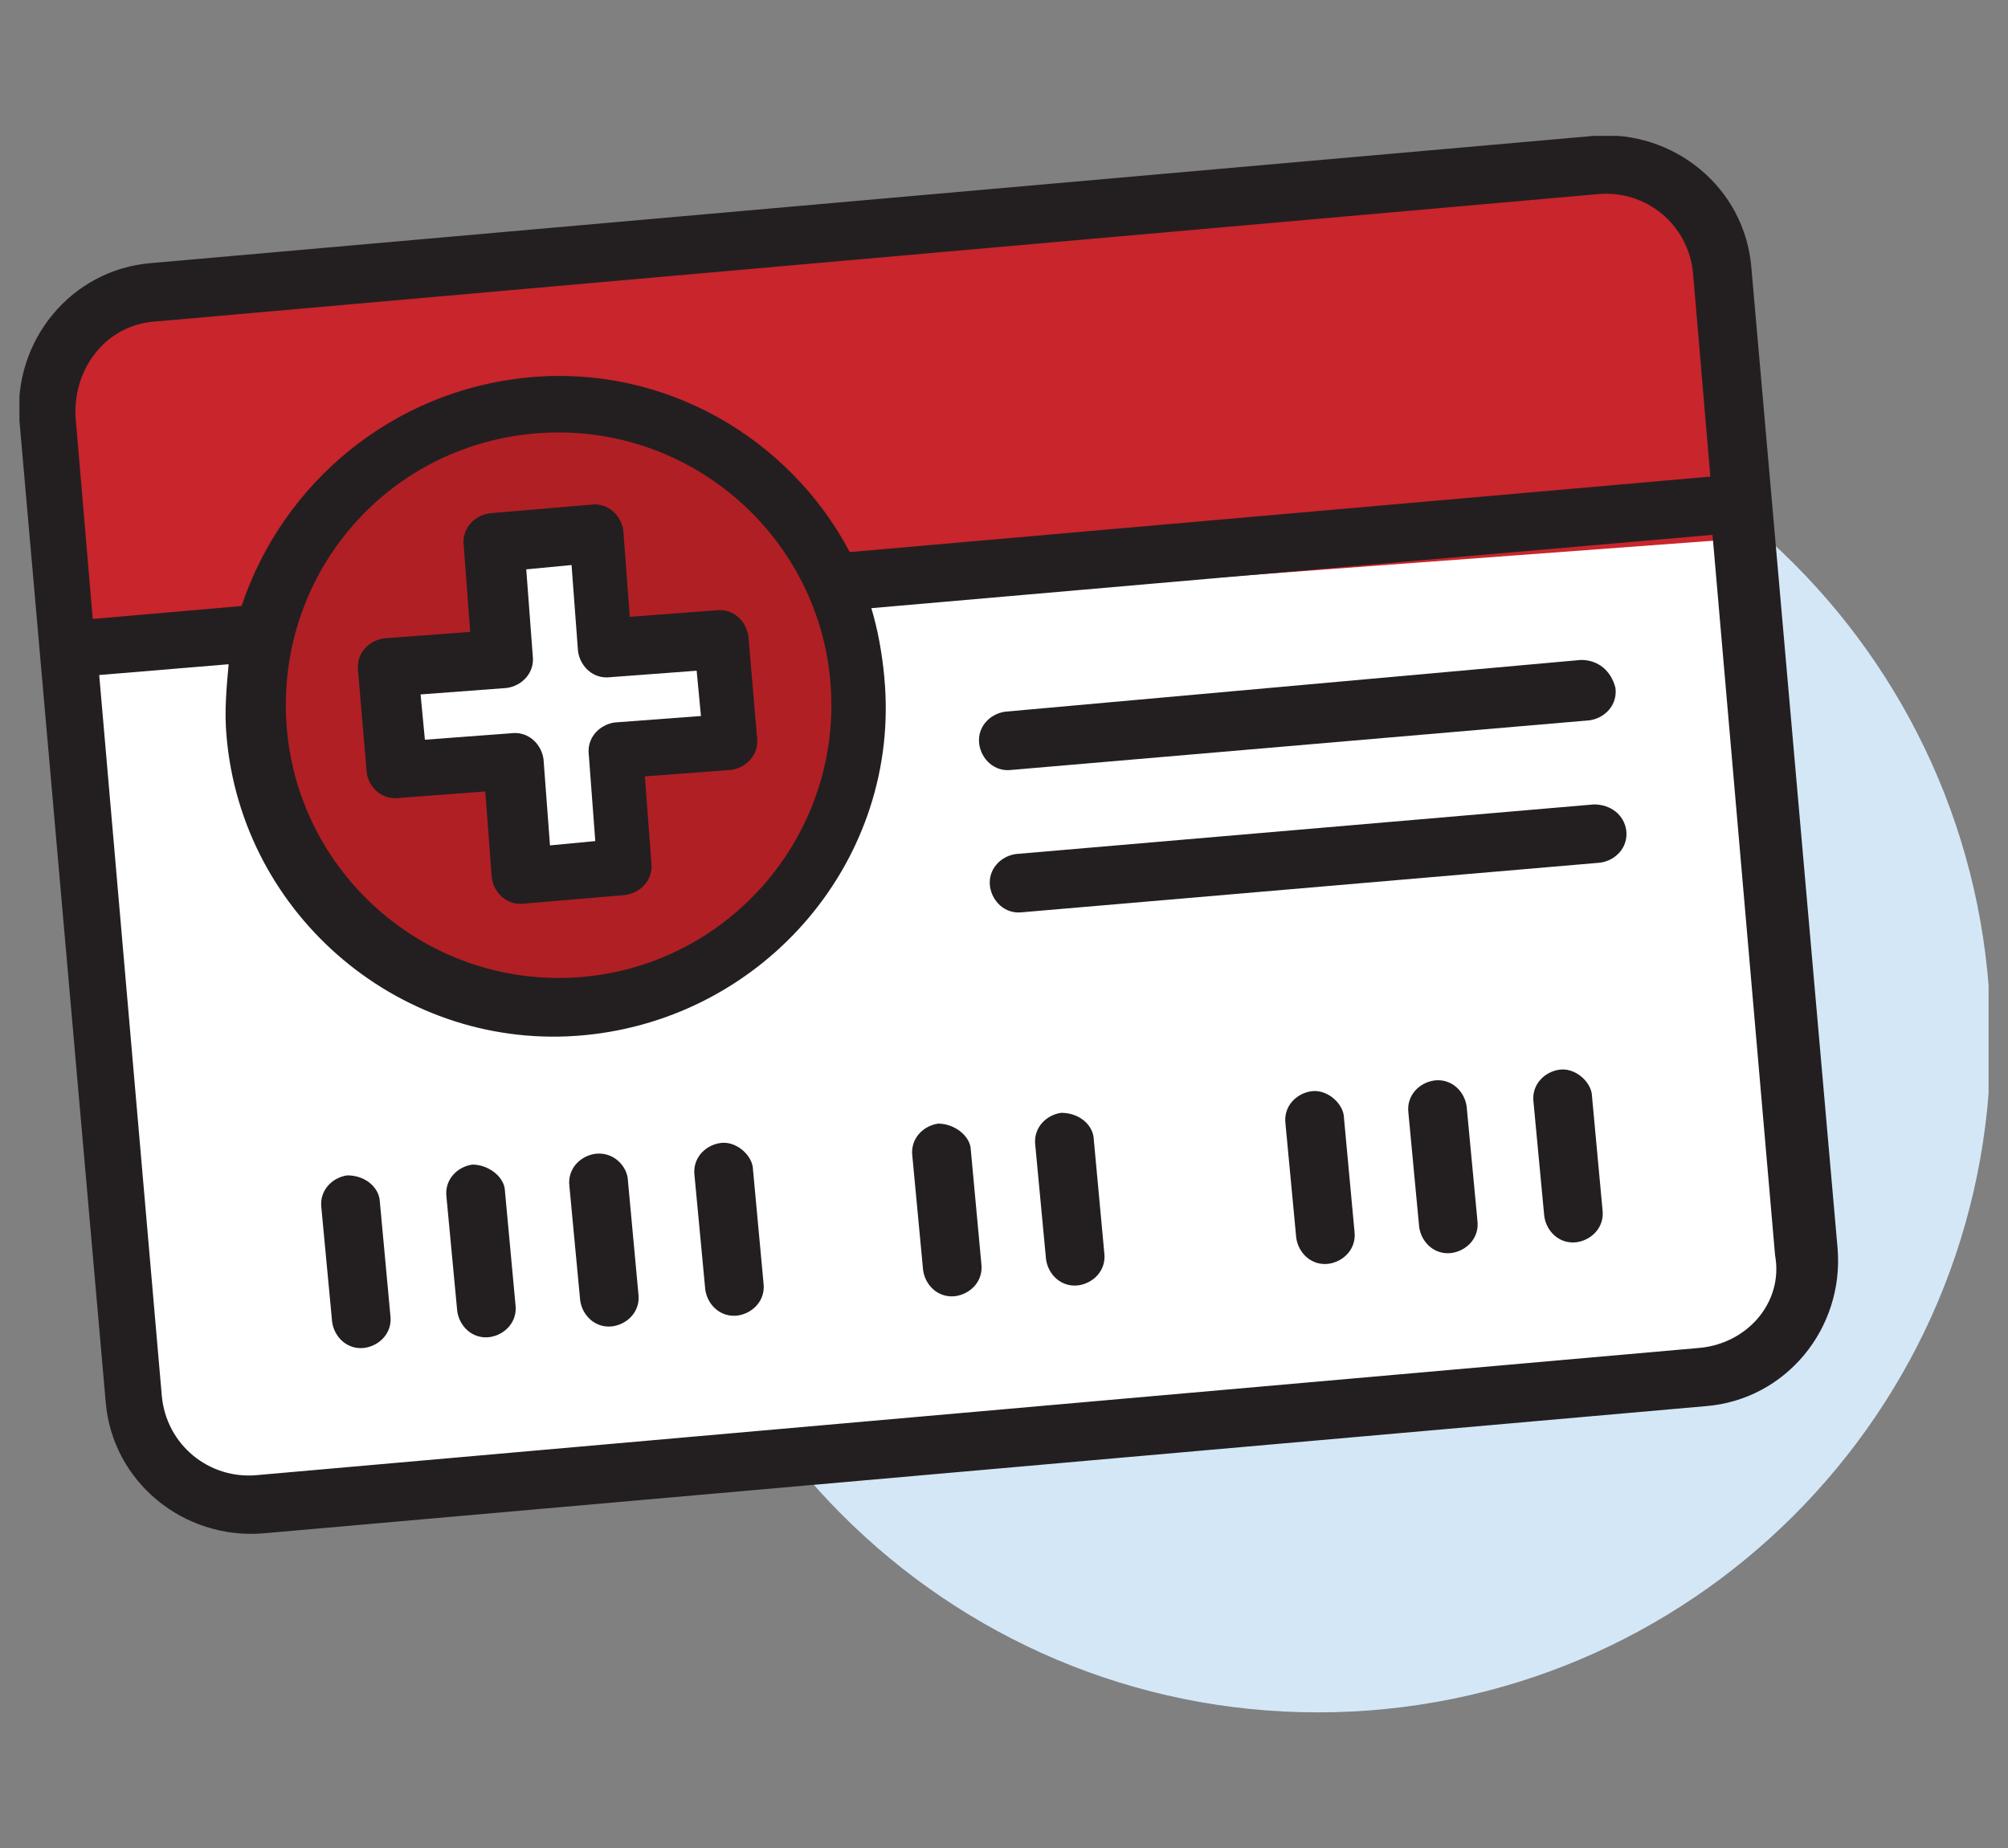
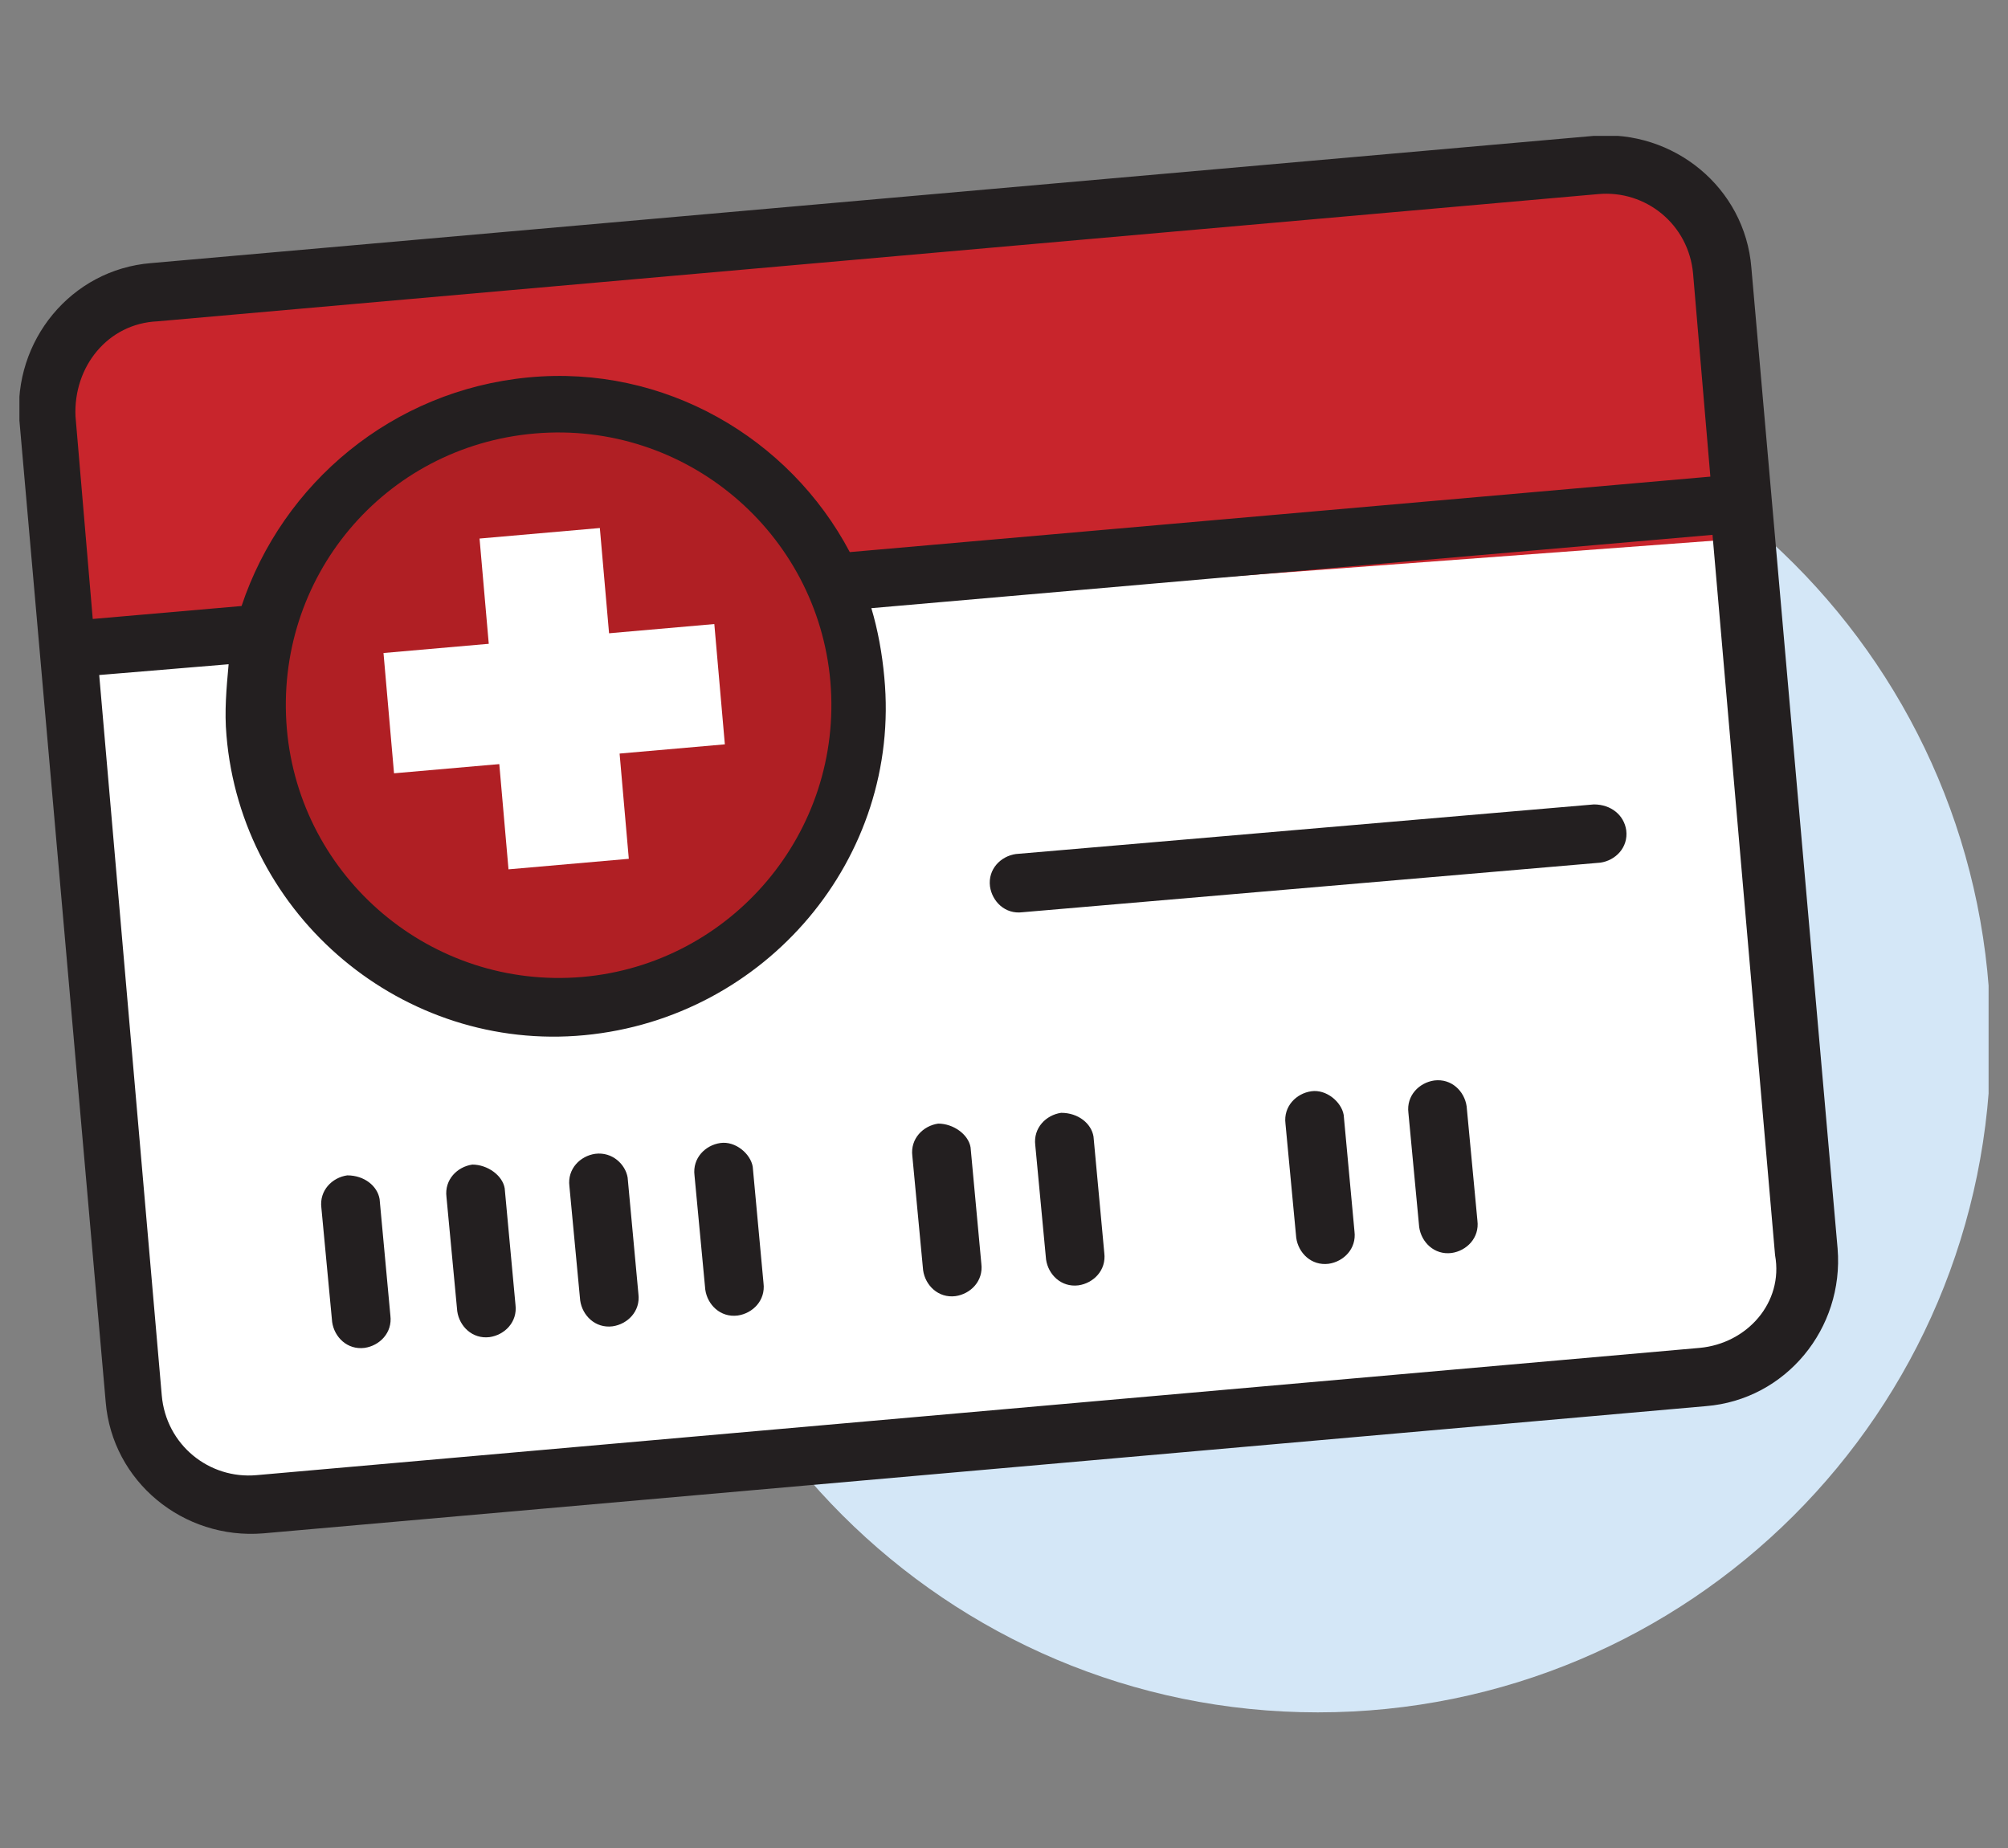
<svg xmlns="http://www.w3.org/2000/svg" xmlns:xlink="http://www.w3.org/1999/xlink" version="1.1" id="Layer_1" x="0px" y="0px" viewBox="0 0 93.1 85.7" style="enable-background:new 0 0 93.1 85.7;" xml:space="preserve">
  <rect x="0" y="0" width="93.1" height="85.7" fill="#808080" stroke="none" />
  <style type="text/css">
	.st0{clip-path:url(#SVGID_00000096762285097559035340000007838840133504718250_);fill:#D4E7F7;}
	.st1{fill:#FFFFFF;}
	.st2{fill:#C8252C;}
	.st3{clip-path:url(#SVGID_00000085224066501759381960000016541976450912533691_);fill:#B01F24;}
	.st4{clip-path:url(#SVGID_00000132771609350919901110000009770269479357965197_);fill:#231F20;}
</style>
  <g>
    <g>
      <defs>
        <rect id="SVGID_1_" x="0.9" y="6.3" width="91.3" height="73.1" />
      </defs>
      <clipPath id="SVGID_00000110455667254134072260000016825203670868810138_">
        <use xlink:href="#SVGID_1_" style="overflow:visible;" />
      </clipPath>
      <path style="clip-path:url(#SVGID_00000110455667254134072260000016825203670868810138_);fill:#D4E7F7;" d="M61.1,79.4    c17.2,0,31.2-13.9,31.2-31.2c0-17.2-13.9-31.2-31.2-31.2S29.9,31,29.9,48.2C29.9,65.4,43.9,79.4,61.1,79.4" />
    </g>
    <polygon class="st1" points="4.5,33.2 7.6,67.6 10.1,70.2 15.8,70.2 81.4,64.5 83,60.4 82,39.4 79.9,24 3.5,30.1  " />
    <polygon class="st2" points="3.5,30.7 80.4,25 78.9,11.2 75.3,8.6 6,14.2 1.9,16.3  " />
    <g>
      <defs>
        <rect id="SVGID_00000147932997297190862870000014579863868225637022_" x="0.9" y="6.3" width="91.3" height="73.1" />
      </defs>
      <clipPath id="SVGID_00000109030840054535066250000007300881676629592709_">
        <use xlink:href="#SVGID_00000147932997297190862870000014579863868225637022_" style="overflow:visible;" />
      </clipPath>
      <path style="clip-path:url(#SVGID_00000109030840054535066250000007300881676629592709_);fill:#B01F24;" d="M25.3,46    c7.8,0,14.1-6.3,14.1-14.1s-6.3-14.1-14.1-14.1s-14.1,6.3-14.1,14.1S17.5,46,25.3,46" />
    </g>
    <rect x="22.9" y="24.7" transform="matrix(0.996 -8.719026e-02 8.719026e-02 0.996 -2.728 2.367)" class="st1" width="5.6" height="15.4" />
    <rect x="18" y="29.6" transform="matrix(0.996 -8.719027e-02 8.719027e-02 0.996 -2.728 2.367)" class="st1" width="15.4" height="5.6" />
    <g>
      <defs>
        <rect id="SVGID_00000053520206348699884370000012306938558551837604_" x="0.9" y="6.3" width="91.3" height="73.1" />
      </defs>
      <clipPath id="SVGID_00000005244324490589585480000015571301774961876886_">
        <use xlink:href="#SVGID_00000053520206348699884370000012306938558551837604_" style="overflow:visible;" />
      </clipPath>
      <path style="clip-path:url(#SVGID_00000005244324490589585480000015571301774961876886_);fill:#231F20;" d="M73.9,6.3L7,12.2    c-3.7,0.3-6.4,3.6-6.1,7.3l4,45.5c0.3,3.7,3.6,6.4,7.3,6.1l66.9-5.9c3.7-0.3,6.4-3.6,6.1-7.3l-4-45.5C80.9,8.7,77.6,6,73.9,6.3     M7.3,14.9L74.1,9c2.2-0.2,4.2,1.4,4.4,3.7l0.8,9.4l-39.9,3.5c-2.8-5.3-8.6-8.7-14.9-8.1c-6.3,0.6-11.4,4.9-13.3,10.6l-6.9,0.6    l-0.8-9.4C3.4,17,5,15,7.3,14.9 M24.8,20.1c7-0.6,13.1,4.6,13.7,11.5c0.6,7-4.6,13.1-11.5,13.7c-7,0.6-13.1-4.6-13.7-11.5    C12.7,26.8,17.8,20.7,24.8,20.1 M78.8,62.5l-66.9,5.9c-2.2,0.2-4.2-1.4-4.4-3.7L4.6,31.3l6-0.5c-0.1,1.1-0.2,2.2-0.1,3.3    c0.7,8.4,8.2,14.7,16.6,13.9s14.7-8.2,13.9-16.6c-0.1-1.1-0.3-2.2-0.6-3.2l39-3.4l2.9,33.4C82.7,60.4,81,62.3,78.8,62.5" />
-       <path style="clip-path:url(#SVGID_00000005244324490589585480000015571301774961876886_);fill:#231F20;" d="M18.5,37l4-0.3l0.3,4    c0.1,0.7,0.7,1.3,1.5,1.2l4.7-0.4c0.7-0.1,1.3-0.7,1.2-1.5l-0.3-4l4-0.3c0.7-0.1,1.3-0.7,1.2-1.5l-0.4-4.7    c-0.1-0.7-0.7-1.3-1.5-1.2l-4,0.3l-0.3-4c-0.1-0.7-0.7-1.3-1.5-1.2l-4.7,0.4c-0.7,0.1-1.3,0.7-1.2,1.5l0.3,4l-4,0.3    c-0.7,0.1-1.3,0.7-1.2,1.5l0.4,4.7C17.1,36.6,17.8,37.1,18.5,37 M19.5,32.2l4-0.3c0.7-0.1,1.3-0.7,1.2-1.5l-0.3-4l2.1-0.2l0.3,4    c0.1,0.7,0.7,1.3,1.5,1.2l4-0.3l0.2,2.1l-4,0.3c-0.7,0.1-1.3,0.7-1.2,1.5l0.3,4l-2.1,0.2l-0.3-4c-0.1-0.7-0.7-1.3-1.5-1.2l-4,0.3    L19.5,32.2z" />
      <path style="clip-path:url(#SVGID_00000005244324490589585480000015571301774961876886_);fill:#231F20;" d="M16.1,54.5    c-0.7,0.1-1.3,0.7-1.2,1.5l0.5,5.3c0.1,0.7,0.7,1.3,1.5,1.2c0.7-0.1,1.3-0.7,1.2-1.5l-0.5-5.4C17.5,55,16.9,54.5,16.1,54.5" />
      <path style="clip-path:url(#SVGID_00000005244324490589585480000015571301774961876886_);fill:#231F20;" d="M21.9,54    c-0.7,0.1-1.3,0.7-1.2,1.5l0.5,5.3c0.1,0.7,0.7,1.3,1.5,1.2c0.7-0.1,1.3-0.7,1.2-1.5l-0.5-5.4C23.3,54.5,22.6,54,21.9,54" />
      <path style="clip-path:url(#SVGID_00000005244324490589585480000015571301774961876886_);fill:#231F20;" d="M27.6,53.5    c-0.7,0.1-1.3,0.7-1.2,1.5l0.5,5.3c0.1,0.7,0.7,1.3,1.5,1.2c0.7-0.1,1.3-0.7,1.2-1.5l-0.5-5.4C29,54,28.4,53.4,27.6,53.5" />
      <path style="clip-path:url(#SVGID_00000005244324490589585480000015571301774961876886_);fill:#231F20;" d="M33.4,53    c-0.7,0.1-1.3,0.7-1.2,1.5l0.5,5.3c0.1,0.7,0.7,1.3,1.5,1.2c0.7-0.1,1.3-0.7,1.2-1.5l-0.5-5.4C34.8,53.5,34.1,52.9,33.4,53" />
      <path style="clip-path:url(#SVGID_00000005244324490589585480000015571301774961876886_);fill:#231F20;" d="M43.5,52.1    c-0.7,0.1-1.3,0.7-1.2,1.5l0.5,5.3c0.1,0.7,0.7,1.3,1.5,1.2c0.7-0.1,1.3-0.7,1.2-1.5l-0.5-5.4C44.9,52.6,44.2,52.1,43.5,52.1" />
      <path style="clip-path:url(#SVGID_00000005244324490589585480000015571301774961876886_);fill:#231F20;" d="M49.2,51.6    c-0.7,0.1-1.3,0.7-1.2,1.5l0.5,5.3c0.1,0.7,0.7,1.3,1.5,1.2c0.7-0.1,1.3-0.7,1.2-1.5l-0.5-5.4C50.6,52.1,50,51.6,49.2,51.6" />
      <path style="clip-path:url(#SVGID_00000005244324490589585480000015571301774961876886_);fill:#231F20;" d="M60.8,50.6    c-0.7,0.1-1.3,0.7-1.2,1.5l0.5,5.3c0.1,0.7,0.7,1.3,1.5,1.2c0.7-0.1,1.3-0.7,1.2-1.5l-0.5-5.4C62.2,51.1,61.5,50.5,60.8,50.6" />
      <path style="clip-path:url(#SVGID_00000005244324490589585480000015571301774961876886_);fill:#231F20;" d="M66.5,50.1    c-0.7,0.1-1.3,0.7-1.2,1.5l0.5,5.3c0.1,0.7,0.7,1.3,1.5,1.2c0.7-0.1,1.3-0.7,1.2-1.5L68,51.3C67.9,50.6,67.3,50,66.5,50.1" />
-       <path style="clip-path:url(#SVGID_00000005244324490589585480000015571301774961876886_);fill:#231F20;" d="M72.3,49.6    c-0.7,0.1-1.3,0.7-1.2,1.5l0.5,5.3c0.1,0.7,0.7,1.3,1.5,1.2c0.7-0.1,1.3-0.7,1.2-1.5l-0.5-5.4C73.7,50.1,73,49.5,72.3,49.6" />
-       <path style="clip-path:url(#SVGID_00000005244324490589585480000015571301774961876886_);fill:#231F20;" d="M73.3,30.6L46.6,33    c-0.7,0.1-1.3,0.7-1.2,1.5c0.1,0.7,0.7,1.3,1.5,1.2l26.8-2.3c0.7-0.1,1.3-0.7,1.2-1.5C74.7,31.1,74.1,30.6,73.3,30.6" />
      <path style="clip-path:url(#SVGID_00000005244324490589585480000015571301774961876886_);fill:#231F20;" d="M73.9,37.3l-26.8,2.3    c-0.7,0.1-1.3,0.7-1.2,1.5c0.1,0.7,0.7,1.3,1.5,1.2L74.2,40c0.7-0.1,1.3-0.7,1.2-1.5C75.3,37.8,74.7,37.3,73.9,37.3" />
    </g>
  </g>
</svg>